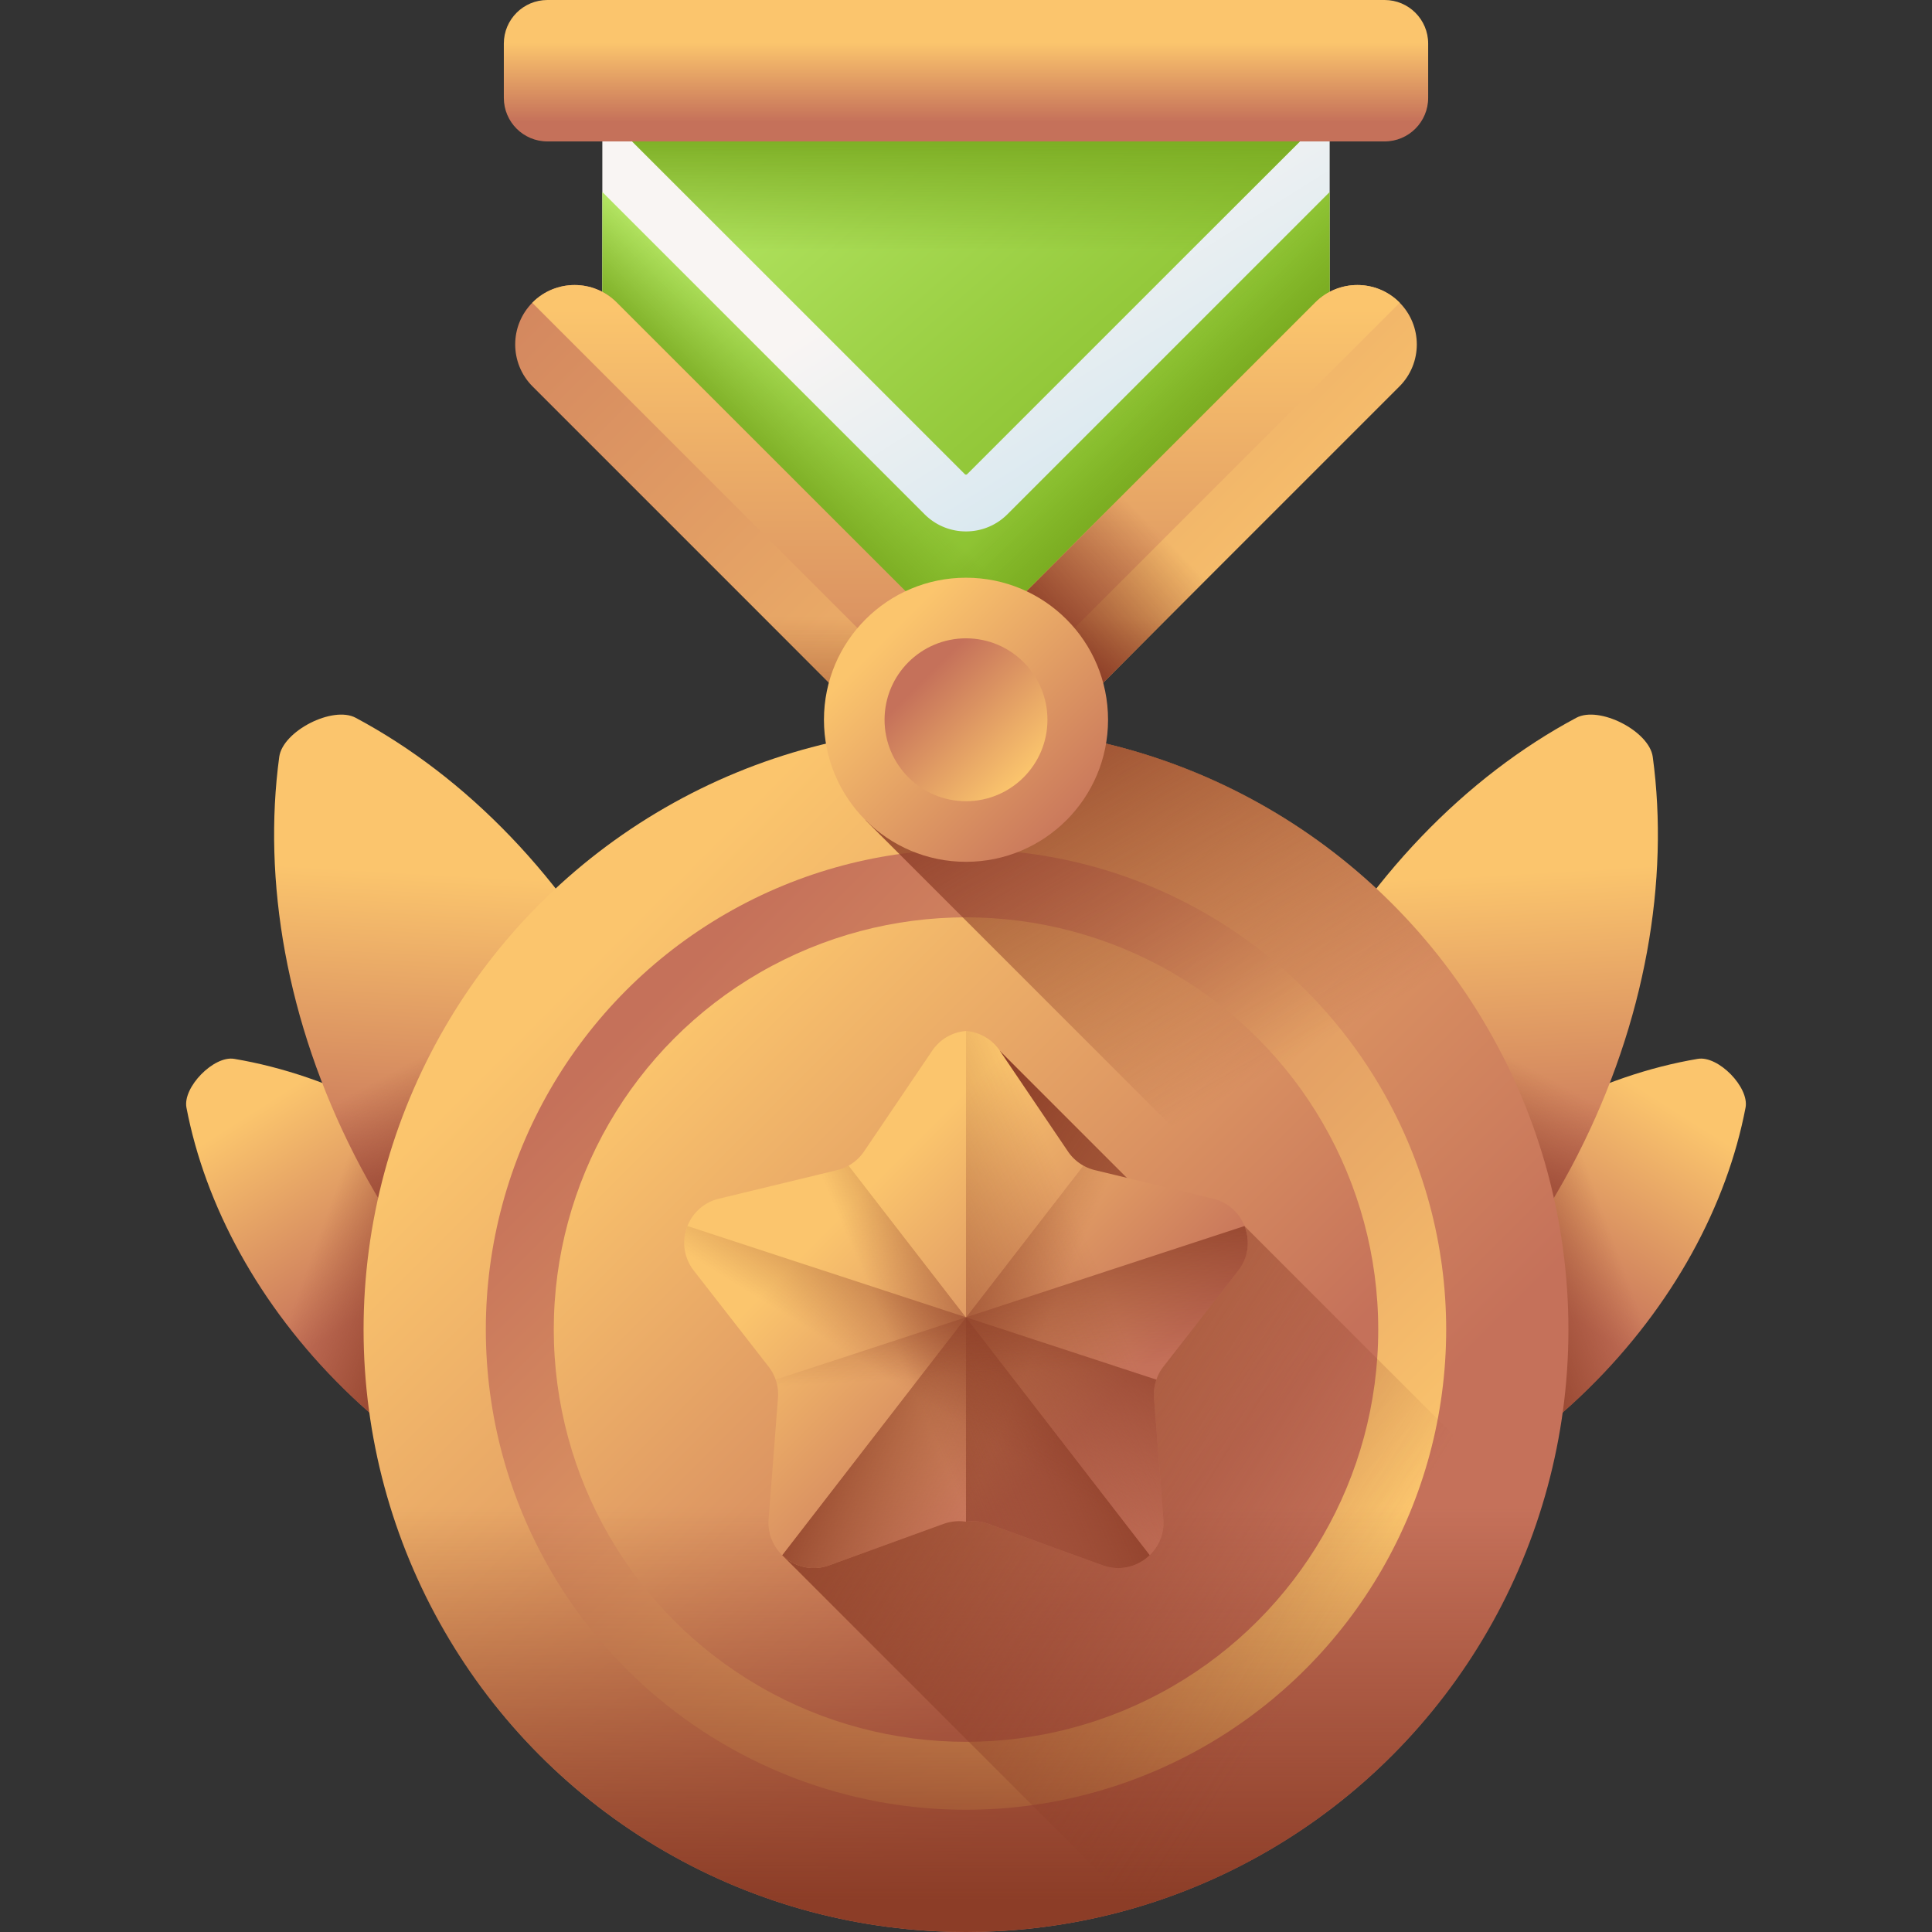
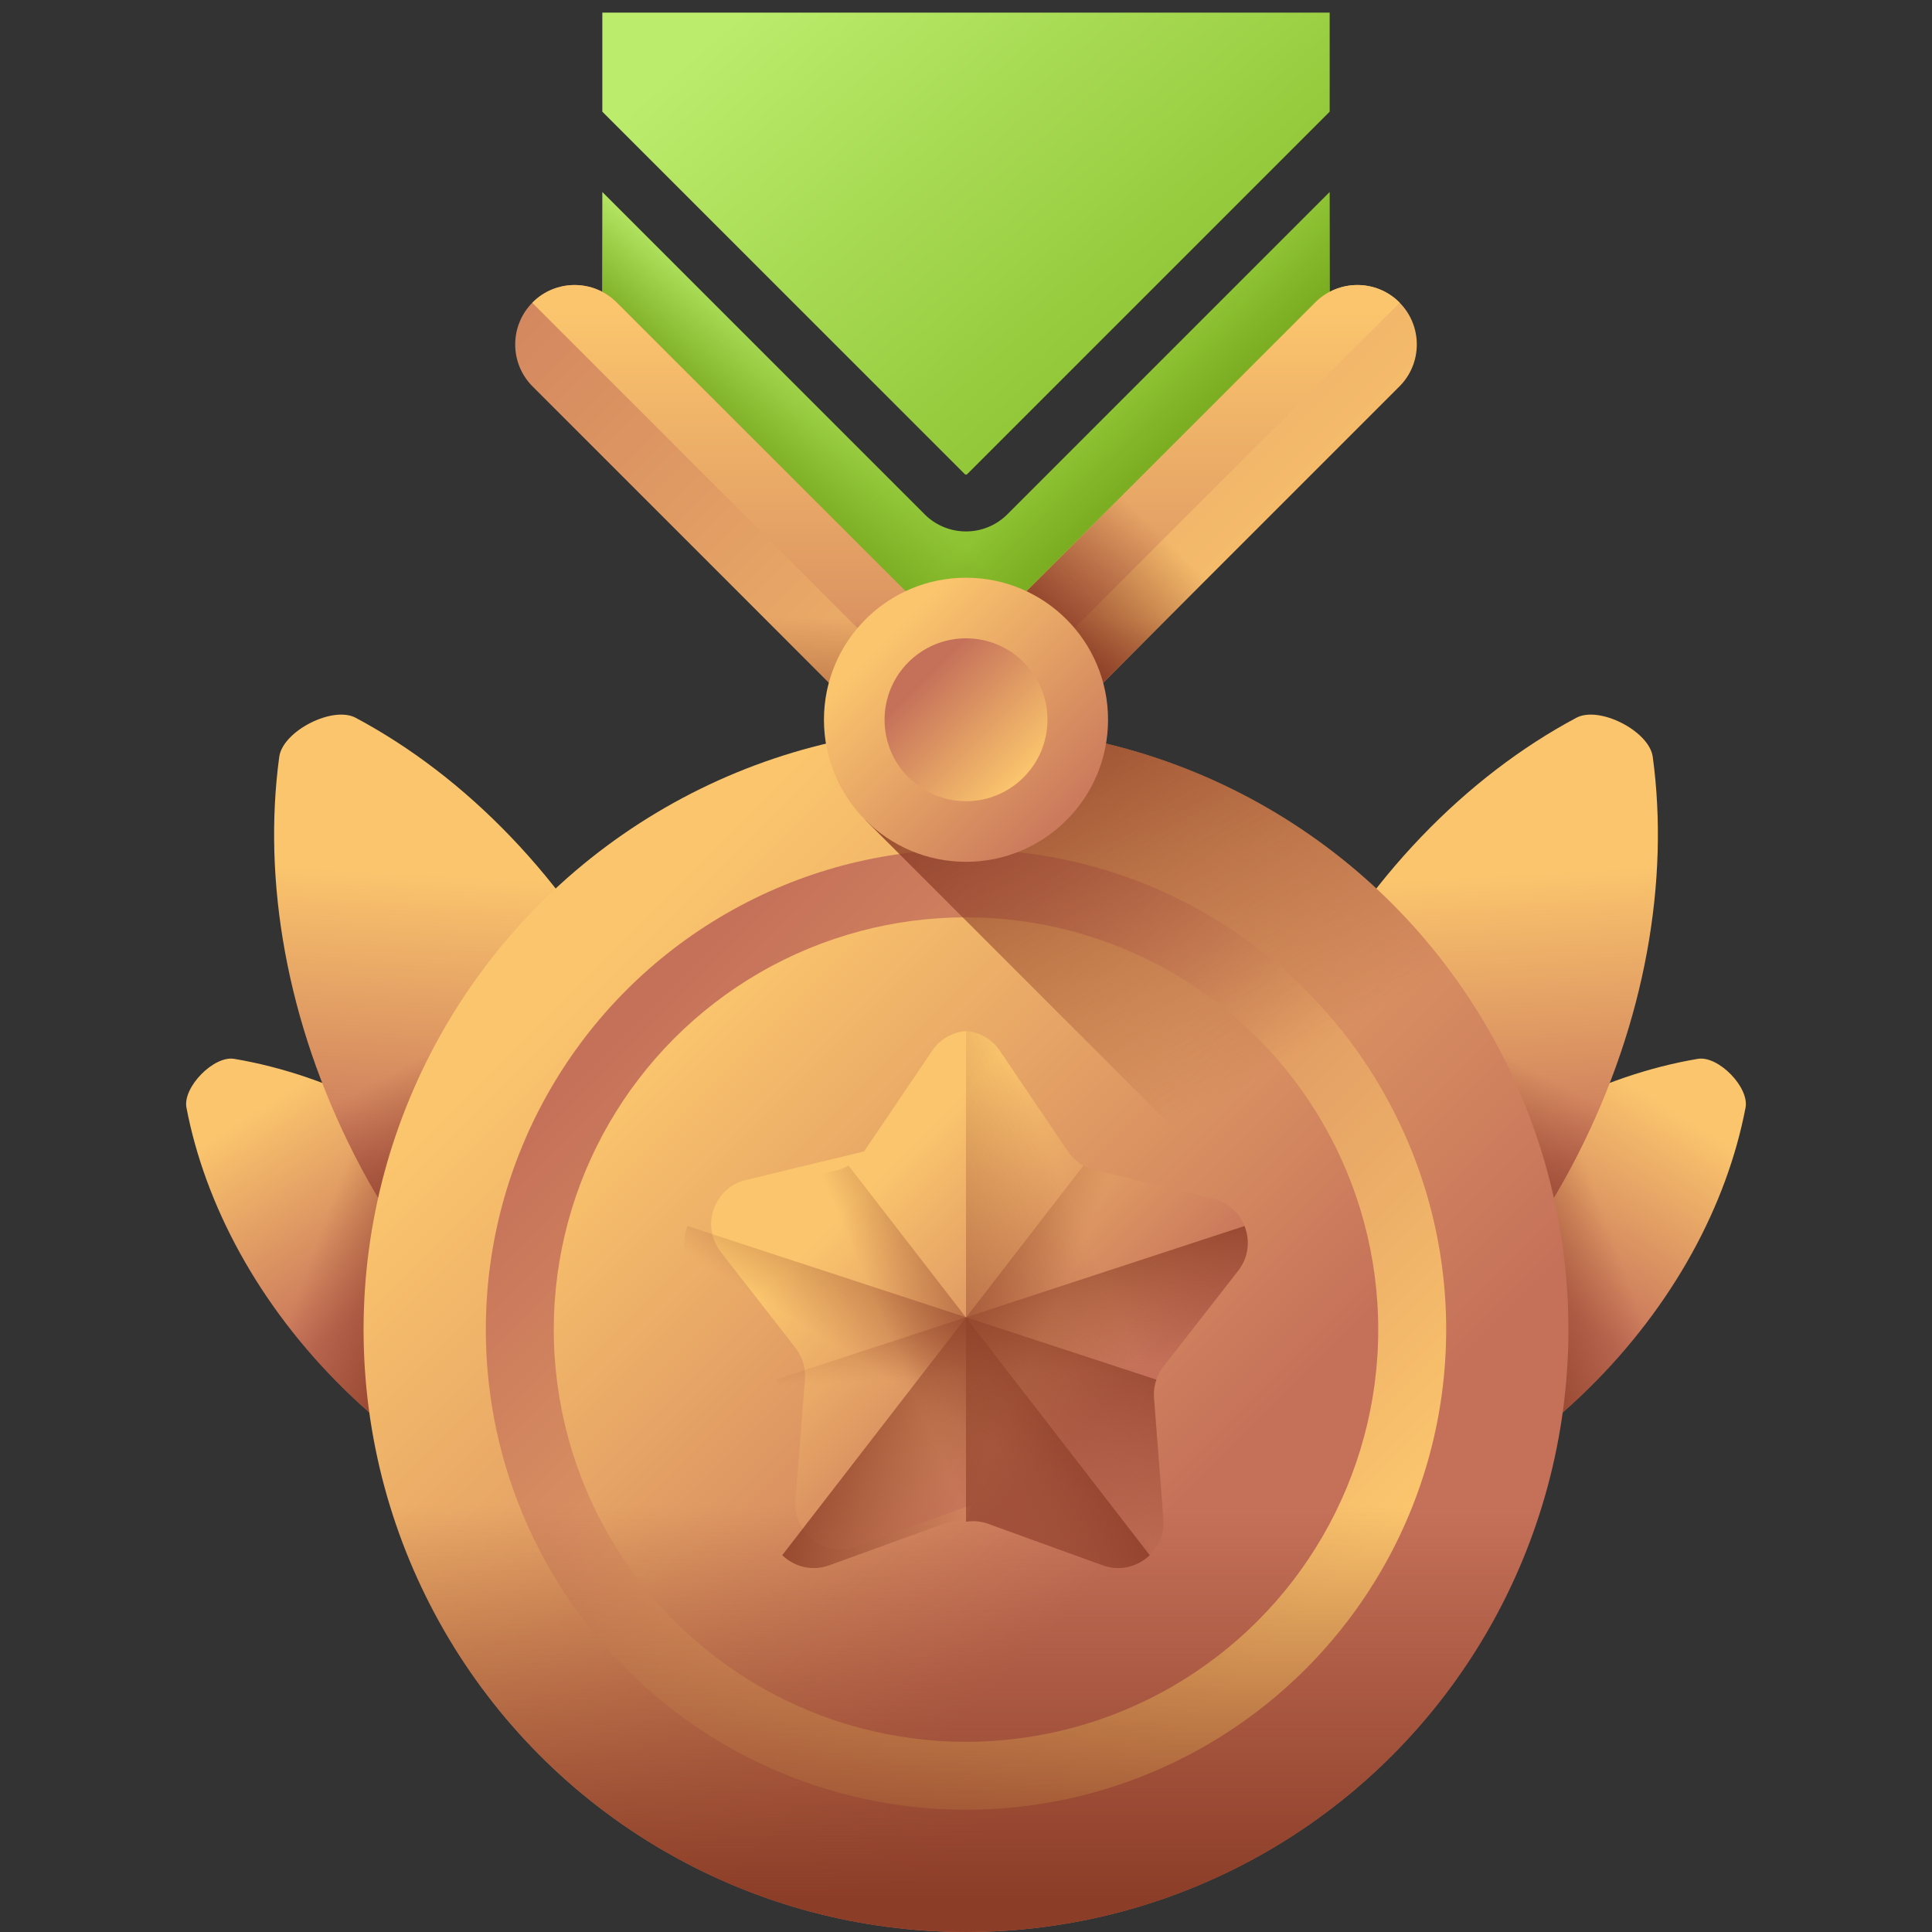
<svg xmlns="http://www.w3.org/2000/svg" xmlns:xlink="http://www.w3.org/1999/xlink" version="1.1" width="512" height="512" x="0" y="0" viewBox="0 0 510 510" style="enable-background:new 0 0 512 512" xml:space="preserve" class="">
  <rect x="0" y="0" width="510" height="510" fill="#333333" stroke="none" />
  <g>
    <linearGradient id="a">
      <stop offset="0" stop-color="#fbc56d" />
      <stop offset="1" stop-color="#c5715a" />
    </linearGradient>
    <linearGradient xlink:href="#a" id="e" x1="431.202" x2="480.145" y1="521.137" y2="557.508" gradientTransform="rotate(20.97 888.295 -551.577)" gradientUnits="userSpaceOnUse" />
    <linearGradient id="b">
      <stop offset="0" stop-color="#8c3d27" stop-opacity="0" />
      <stop offset="1" stop-color="#8c3d27" />
    </linearGradient>
    <linearGradient xlink:href="#b" id="f" x1="451.72" x2="488.839" y1="561.82" y2="561.221" gradientTransform="rotate(20.97 888.295 -551.577)" gradientUnits="userSpaceOnUse" />
    <linearGradient xlink:href="#a" id="g" x1="463.761" x2="488.457" y1="449.875" y2="527.107" gradientTransform="rotate(20.97 888.295 -551.577)" gradientUnits="userSpaceOnUse" />
    <linearGradient xlink:href="#b" id="h" x1="468.737" x2="500.468" y1="491.93" y2="519.47" gradientTransform="rotate(20.97 888.295 -551.577)" gradientUnits="userSpaceOnUse" />
    <linearGradient xlink:href="#a" id="i" x1="720.557" x2="769.5" y1="410.379" y2="446.749" gradientTransform="scale(-1 1) rotate(20.97 478.487 -2765.753)" gradientUnits="userSpaceOnUse" />
    <linearGradient xlink:href="#b" id="j" x1="741.075" x2="778.194" y1="451.061" y2="450.462" gradientTransform="scale(-1 1) rotate(20.97 478.487 -2765.753)" gradientUnits="userSpaceOnUse" />
    <linearGradient xlink:href="#a" id="k" x1="753.116" x2="777.812" y1="339.117" y2="416.348" gradientTransform="scale(-1 1) rotate(20.97 478.487 -2765.753)" gradientUnits="userSpaceOnUse" />
    <linearGradient xlink:href="#b" id="l" x1="758.092" x2="789.823" y1="381.171" y2="408.711" gradientTransform="scale(-1 1) rotate(20.97 478.487 -2765.753)" gradientUnits="userSpaceOnUse" />
    <linearGradient xlink:href="#a" id="m" x1="156.954" x2="324.67" y1="252.928" y2="420.644" gradientUnits="userSpaceOnUse" />
    <linearGradient xlink:href="#a" id="n" x1="337.326" x2="170.272" y1="433.3" y2="266.246" gradientUnits="userSpaceOnUse" />
    <linearGradient xlink:href="#a" id="o" x1="175.891" x2="306.108" y1="271.865" y2="402.082" gradientUnits="userSpaceOnUse" />
    <linearGradient xlink:href="#b" id="p" x1="255" x2="255" y1="397.502" y2="501.882" gradientUnits="userSpaceOnUse" />
    <linearGradient xlink:href="#b" id="q" x1="350.243" x2="218.909" y1="433.62" y2="350.953" gradientUnits="userSpaceOnUse" />
    <linearGradient xlink:href="#a" id="r" x1="221.874" x2="281.61" y1="320.747" y2="380.482" gradientUnits="userSpaceOnUse" />
    <linearGradient xlink:href="#b" id="s" x1="290.793" x2="208.23" y1="337.034" y2="371.166" gradientUnits="userSpaceOnUse" />
    <linearGradient xlink:href="#b" id="t" x1="269.236" x2="224.034" y1="366.334" y2="346.961" gradientUnits="userSpaceOnUse" />
    <linearGradient xlink:href="#b" id="u" x1="287.94" x2="242.738" y1="366.334" y2="346.961" gradientTransform="matrix(-1 0 0 1 528.704 0)" gradientUnits="userSpaceOnUse" />
    <linearGradient xlink:href="#b" id="v" x1="241.769" x2="270.827" y1="368.601" y2="321.9" gradientUnits="userSpaceOnUse" />
    <linearGradient xlink:href="#b" id="w" x1="266.003" x2="263.582" y1="362.703" y2="317.04" gradientUnits="userSpaceOnUse" />
    <linearGradient xlink:href="#b" id="x" x1="333.364" x2="272.031" y1="283.792" y2="176.459" gradientUnits="userSpaceOnUse" />
    <linearGradient id="y" x1="262.112" x2="301.612" y1="56.676" y2="119.676" gradientUnits="userSpaceOnUse">
      <stop offset="0" stop-color="#f9f5f3" />
      <stop offset="1" stop-color="#d8e8f0" />
    </linearGradient>
    <linearGradient id="c">
      <stop offset="0" stop-color="#bbec6c" />
      <stop offset="1" stop-color="#81b823" />
    </linearGradient>
    <linearGradient xlink:href="#c" id="z" x1="222.713" x2="345.38" y1="-20.62" y2="120.046" gradientUnits="userSpaceOnUse" />
    <linearGradient xlink:href="#c" id="A" x1="196.655" x2="319.321" y1="2.104" y2="142.77" gradientUnits="userSpaceOnUse" />
    <linearGradient id="d">
      <stop offset="0" stop-color="#78a91f" stop-opacity="0" />
      <stop offset="1" stop-color="#78a91f" />
    </linearGradient>
    <linearGradient xlink:href="#d" id="B" x1="255" x2="255" y1="66.5" y2="33.466" gradientUnits="userSpaceOnUse" />
    <linearGradient xlink:href="#d" id="C" x1="292.995" x2="310.065" y1="107.005" y2="124.075" gradientUnits="userSpaceOnUse" />
    <linearGradient xlink:href="#d" id="D" x1="-771.005" x2="-753.935" y1="107.005" y2="124.075" gradientTransform="matrix(-1 0 0 1 -554 0)" gradientUnits="userSpaceOnUse" />
    <linearGradient xlink:href="#a" id="E" x1="341.686" x2="136.626" y1="177.612" y2="-27.448" gradientUnits="userSpaceOnUse" />
    <linearGradient xlink:href="#a" id="F" x1="255" x2="255" y1="81.667" y2="221.706" gradientUnits="userSpaceOnUse" />
    <linearGradient xlink:href="#b" id="G" x1="255" x2="255" y1="163" y2="209.044" gradientUnits="userSpaceOnUse" />
    <linearGradient xlink:href="#b" id="H" x1="302.267" x2="274.267" y1="136.929" y2="165.429" gradientUnits="userSpaceOnUse" />
    <linearGradient xlink:href="#a" id="I" x1="233.5" x2="286.53" y1="168.5" y2="221.53" gradientUnits="userSpaceOnUse" />
    <linearGradient xlink:href="#a" id="J" x1="270.25" x2="243.999" y1="205.25" y2="178.999" gradientUnits="userSpaceOnUse" />
    <linearGradient xlink:href="#a" id="K" x1="255" x2="255" y1="11.333" y2="32.171" gradientUnits="userSpaceOnUse" />
    <path fill="url(#e)" d="M136.992 319.5c22.557 22.078 36.705 48.673 41.596 74.299 1.024 5.367-7.211 13.781-12.599 12.872-25.725-4.339-52.618-17.913-75.175-39.99s-36.705-48.673-41.596-74.299c-1.024-5.367 7.211-13.781 12.599-12.872 25.725 4.339 52.618 17.912 75.175 39.99z" opacity="1" data-original="url(#e)" />
    <path fill="url(#f)" d="M136.992 319.5c22.557 22.078 36.705 48.673 41.596 74.299 1.024 5.367-7.211 13.781-12.599 12.872-25.725-4.339-52.618-17.913-75.175-39.99s-36.705-48.673-41.596-74.299c-1.024-5.367 7.211-13.781 12.599-12.872 25.725 4.339 52.618 17.912 75.175 39.99z" opacity="1" data-original="url(#f)" />
    <path fill="url(#g)" d="M167.581 267.213c18.087 35.348 24.337 72.725 19.933 105.248-.922 6.811-14.108 13.558-20.172 10.321-28.953-15.454-55.61-42.39-73.696-77.738s-24.337-72.725-19.933-105.248c.922-6.811 14.108-13.558 20.172-10.321 28.952 15.454 55.609 42.39 73.696 77.738z" opacity="1" data-original="url(#g)" />
    <path fill="url(#h)" d="M73.369 238.533c2.39 21.855 9.052 44.573 20.277 66.511 18.087 35.348 44.743 62.284 73.696 77.738 6.063 3.236 19.249-3.511 20.172-10.321 4.404-32.522-1.846-69.9-19.933-105.248-10.65-20.815-24.274-38.708-39.587-53.062z" opacity="1" data-original="url(#h)" />
    <path fill="url(#i)" d="M373.008 319.5c-22.557 22.078-36.705 48.673-41.596 74.299-1.024 5.367 7.211 13.781 12.599 12.872 25.725-4.339 52.618-17.913 75.175-39.99s36.705-48.673 41.596-74.299c1.024-5.367-7.211-13.781-12.599-12.872-25.725 4.339-52.618 17.912-75.175 39.99z" opacity="1" data-original="url(#i)" />
    <path fill="url(#j)" d="M373.008 319.5c-22.557 22.078-36.705 48.673-41.596 74.299-1.024 5.367 7.211 13.781 12.599 12.872 25.725-4.339 52.618-17.913 75.175-39.99s36.705-48.673 41.596-74.299c1.024-5.367-7.211-13.781-12.599-12.872-25.725 4.339-52.618 17.912-75.175 39.99z" opacity="1" data-original="url(#j)" />
    <path fill="url(#k)" d="M342.419 267.213c-18.087 35.348-24.337 72.725-19.933 105.248.922 6.811 14.108 13.558 20.172 10.321 28.953-15.454 55.61-42.39 73.696-77.738s24.337-72.725 19.933-105.248c-.922-6.811-14.108-13.558-20.172-10.321-28.952 15.454-55.609 42.39-73.696 77.738z" opacity="1" data-original="url(#k)" />
    <path fill="url(#l)" d="M436.631 238.533c-2.39 21.855-9.052 44.573-20.277 66.511-18.087 35.348-44.743 62.284-73.696 77.738-6.063 3.236-19.249-3.511-20.172-10.321-4.404-32.522 1.846-69.9 19.933-105.248 10.65-20.815 24.274-38.708 39.587-53.062z" opacity="1" data-original="url(#l)" />
    <circle cx="255" cy="350.974" r="159.026" fill="url(#m)" opacity="1" data-original="url(#m)" />
    <circle cx="255" cy="350.974" r="126.755" fill="url(#n)" opacity="1" data-original="url(#n)" />
    <circle cx="255" cy="350.974" r="108.82" fill="url(#o)" opacity="1" data-original="url(#o)" />
    <path fill="url(#p)" d="M95.974 350.974C95.974 438.802 167.172 510 255 510s159.026-71.198 159.026-159.026c0-.617-.016-1.23-.023-1.846H95.997c-.007.616-.023 1.229-.023 1.846z" opacity="1" data-original="url(#p)" />
-     <path fill="url(#q)" d="M299.601 503.65c50.109-14.614 89.983-53.219 106.356-102.552l-77.453-77.453-17.461.857-47.126-47.126-57.435 133.155z" opacity="1" data-original="url(#q)" />
-     <path fill="url(#r)" d="m320.208 316.419-31.187-7.535a11.983 11.983 0 0 1-7.109-4.932l-17.978-26.575c-2.175-3.214-5.506-4.939-8.934-5.217-3.428.278-6.76 2.003-8.934 5.217l-17.978 26.575a11.977 11.977 0 0 1-7.109 4.932l-31.187 7.535c-8.46 2.044-11.985 12.141-6.637 19.007l19.719 25.31a11.981 11.981 0 0 1 2.494 8.285l-2.471 31.989c-.67 8.677 7.843 15.151 16.026 12.185l30.165-10.932A11.957 11.957 0 0 1 255 401.7a11.979 11.979 0 0 1 5.912.563l30.165 10.932c8.182 2.965 16.696-3.508 16.026-12.185l-2.471-31.989c-.23-2.976.66-5.93 2.494-8.285l19.719-25.31c5.348-6.866 1.823-16.963-6.637-19.007z" opacity="1" data-original="url(#r)" class="" />
+     <path fill="url(#r)" d="m320.208 316.419-31.187-7.535a11.983 11.983 0 0 1-7.109-4.932l-17.978-26.575c-2.175-3.214-5.506-4.939-8.934-5.217-3.428.278-6.76 2.003-8.934 5.217l-17.978 26.575l-31.187 7.535c-8.46 2.044-11.985 12.141-6.637 19.007l19.719 25.31a11.981 11.981 0 0 1 2.494 8.285l-2.471 31.989c-.67 8.677 7.843 15.151 16.026 12.185l30.165-10.932A11.957 11.957 0 0 1 255 401.7a11.979 11.979 0 0 1 5.912.563l30.165 10.932c8.182 2.965 16.696-3.508 16.026-12.185l-2.471-31.989c-.23-2.976.66-5.93 2.494-8.285l19.719-25.31c5.348-6.866 1.823-16.963-6.637-19.007z" opacity="1" data-original="url(#r)" class="" />
    <path fill="url(#s)" d="m260.912 402.263 30.165 10.932c8.182 2.965 16.696-3.508 16.026-12.185l-2.471-31.989c-.23-2.976.66-5.93 2.494-8.285l19.719-25.31c5.349-6.865 1.823-16.963-6.637-19.007l-31.187-7.535a11.983 11.983 0 0 1-7.109-4.932l-17.978-26.575c-2.175-3.214-5.506-4.939-8.934-5.217V401.7a11.955 11.955 0 0 1 5.912.563z" opacity="1" data-original="url(#s)" />
    <path fill="url(#t)" d="m320.208 316.419-31.187-7.535a11.956 11.956 0 0 1-3.02-1.185l-79.502 102.833c3.119 3.014 7.824 4.331 12.424 2.664l30.165-10.932a11.957 11.957 0 0 1 5.912-.563 11.979 11.979 0 0 1 5.912.563l30.165 10.932c8.182 2.965 16.696-3.508 16.026-12.185l-2.471-31.989c-.23-2.976.66-5.93 2.494-8.285l19.719-25.31c5.348-6.867 1.823-16.964-6.637-19.008z" opacity="1" data-original="url(#t)" />
    <path fill="url(#u)" d="m189.792 316.419 31.187-7.535a11.956 11.956 0 0 0 3.02-1.185l79.502 102.833c-3.119 3.014-7.824 4.331-12.424 2.664l-30.165-10.932a11.957 11.957 0 0 0-5.912-.563 11.979 11.979 0 0 0-5.912.563l-30.165 10.932c-8.182 2.965-16.696-3.508-16.026-12.185l2.471-31.989c.23-2.976-.66-5.93-2.494-8.285l-19.719-25.31c-5.348-6.867-1.823-16.964 6.637-19.008z" opacity="1" data-original="url(#u)" />
    <path fill="url(#v)" d="M181.491 323.646c-1.483 3.74-1.127 8.197 1.664 11.78l19.719 25.31a11.981 11.981 0 0 1 2.494 8.285l-2.471 31.989c-.67 8.677 7.843 15.151 16.026 12.185l30.165-10.932A11.957 11.957 0 0 1 255 401.7a11.979 11.979 0 0 1 5.912.563l30.165 10.932c8.182 2.965 16.696-3.508 16.026-12.185l-2.471-31.989a11.954 11.954 0 0 1 .633-4.831z" opacity="1" data-original="url(#v)" />
    <path fill="url(#w)" d="M328.521 323.646c1.483 3.74 1.128 8.197-1.664 11.78l-19.719 25.31a11.981 11.981 0 0 0-2.494 8.285l2.471 31.989c.67 8.677-7.844 15.151-16.026 12.185l-30.165-10.932a11.957 11.957 0 0 0-5.912-.563 11.979 11.979 0 0 0-5.912.563l-30.165 10.932c-8.182 2.965-16.696-3.508-16.026-12.185l2.471-31.989a11.954 11.954 0 0 0-.633-4.831z" opacity="1" data-original="url(#w)" />
    <path fill="url(#x)" d="M255 191.948c-.66 0-1.315.017-1.973.025l-24.542 24.542 179.161 179.161a159.079 159.079 0 0 0 6.38-44.703c0-87.827-71.198-159.025-159.026-159.025z" opacity="1" data-original="url(#x)" />
-     <path fill="url(#y)" d="M159 3.333v84l96 96 96-96v-84z" opacity="1" data-original="url(#y)" />
    <path fill="url(#z)" d="M159 3.333v26.142l95.679 95.679a.454.454 0 0 0 .642 0L351 29.475V3.333z" opacity="1" data-original="url(#z)" />
    <path fill="url(#A)" d="M255 140.28a15.401 15.401 0 0 1-10.927-4.519L159 50.688v36.646l96 96 96-96V50.688l-85.073 85.073A15.405 15.405 0 0 1 255 140.28z" opacity="1" data-original="url(#A)" />
-     <path fill="url(#B)" d="M159 3.333v26.142l95.679 95.679a.454.454 0 0 0 .642 0L351 29.475V3.333z" opacity="1" data-original="url(#B)" />
    <path fill="url(#C)" d="M255 140.28a15.401 15.401 0 0 1-10.927-4.519L159 50.688v36.646l96 96 96-96V50.688l-85.073 85.073A15.405 15.405 0 0 1 255 140.28z" opacity="1" data-original="url(#C)" />
    <path fill="url(#D)" d="M255 140.28c3.958 0 7.915-1.506 10.927-4.519L351 50.688v36.646l-96 96-96-96V50.688l85.073 85.073A15.407 15.407 0 0 0 255 140.28z" opacity="1" data-original="url(#D)" />
    <path fill="url(#E)" d="m244.473 161.527-81.694-81.694c-6.126-6.126-16.059-6.126-22.185 0-6.126 6.126-6.126 16.059 0 22.185L255 216.426l114.407-114.407c6.126-6.126 6.126-16.059 0-22.185-6.126-6.126-16.059-6.126-22.185 0l-81.694 81.694c-5.815 5.814-15.241 5.814-21.055-.001z" opacity="1" data-original="url(#E)" />
    <path fill="url(#F)" d="M140.593 80.019 242.954 182.38c6.653 6.653 17.44 6.653 24.093 0l102.36-102.361c.03-.03.054-.063.084-.093-.029-.03-.054-.063-.084-.093-6.126-6.126-16.059-6.126-22.185 0l-81.694 81.694c-5.814 5.814-15.241 5.814-21.055 0l-81.694-81.694c-6.126-6.126-16.059-6.126-22.185 0-.03.03-.054.063-.084.093.029.03.053.063.083.093z" opacity="1" data-original="url(#F)" />
    <path fill="url(#G)" d="m255 216.426 80.759-80.759h-44.371l-25.861 25.861c-5.814 5.814-15.241 5.814-21.055 0l-25.861-25.861H174.24z" opacity="1" data-original="url(#G)" />
    <path fill="url(#H)" d="m245 206.426 10 10L357.426 114h-44.371l-47.527 47.527c-5.645 5.645-14.684 5.792-20.528.477z" opacity="1" data-original="url(#H)" />
    <circle cx="255" cy="190" r="37.498" fill="url(#I)" opacity="1" data-original="url(#I)" />
    <circle cx="255" cy="190" r="21.498" fill="url(#J)" opacity="1" data-original="url(#J)" />
-     <path fill="url(#K)" d="M365.502 37.333H144.498c-6.35 0-11.498-5.148-11.498-11.498V11.498C133 5.148 138.148 0 144.498 0h221.005C371.852 0 377 5.148 377 11.498v14.338c0 6.35-5.148 11.497-11.498 11.497z" opacity="1" data-original="url(#K)" />
  </g>
</svg>